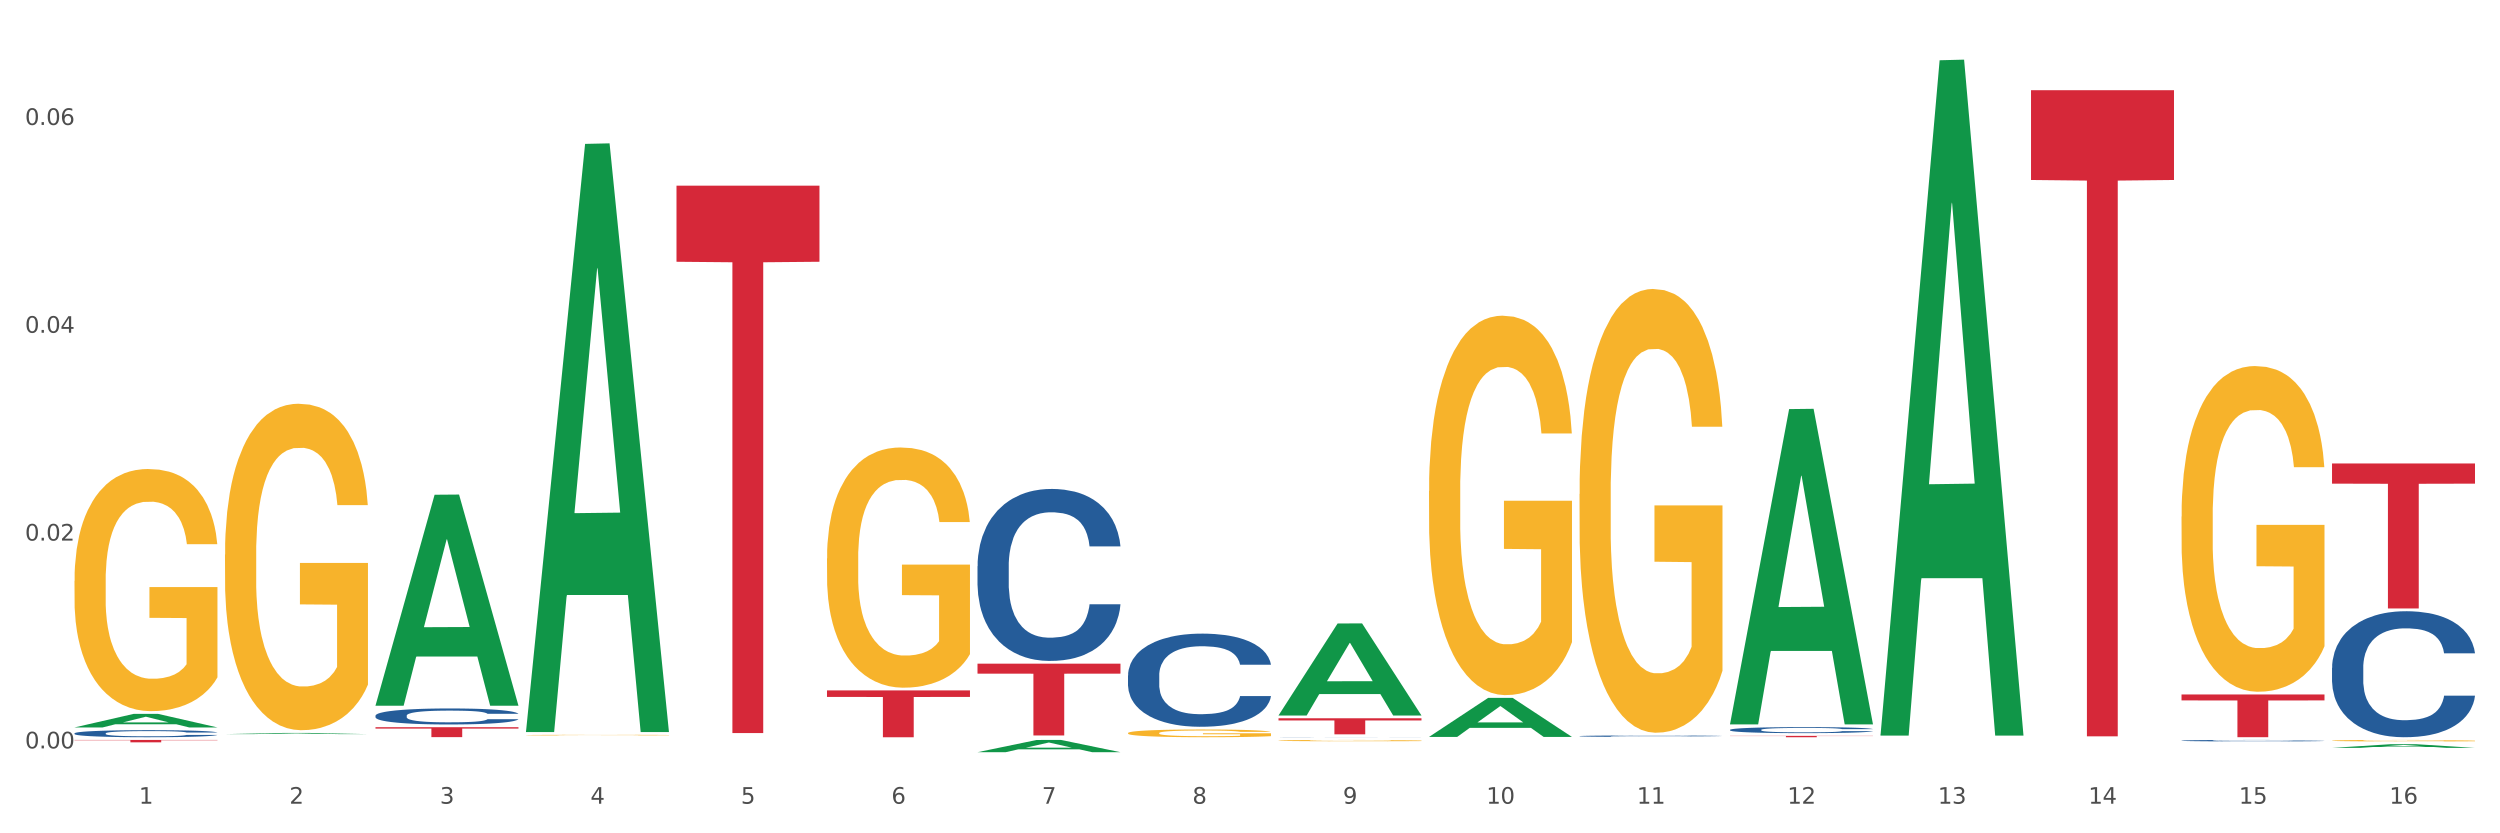
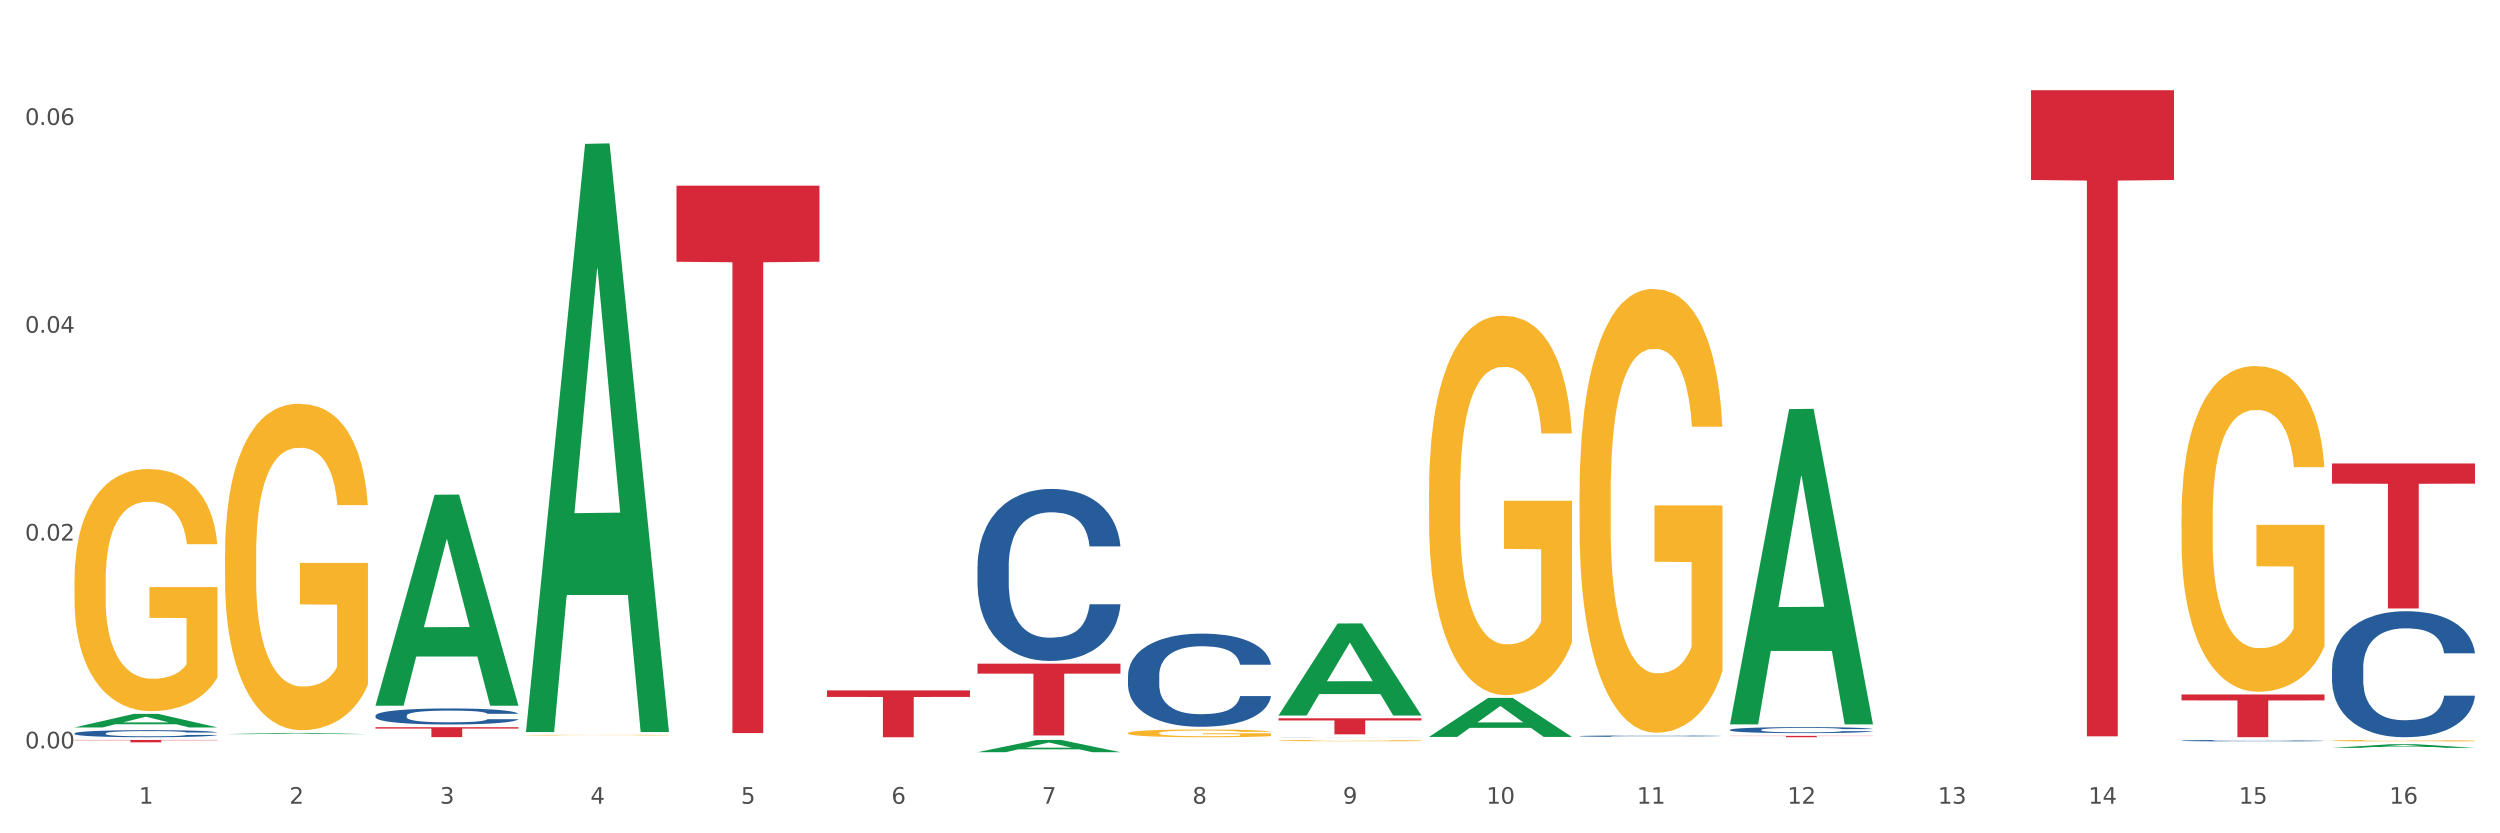
<svg xmlns="http://www.w3.org/2000/svg" xmlns:xlink="http://www.w3.org/1999/xlink" width="1080pt" height="360pt" viewBox="0 0 1080 360" version="1.1">
  <rect x="0" y="0" width="1080" height="360" fill="#333333" stroke="none" />
  <defs>
    <style type="text/css">*{stroke-linejoin: round; stroke-linecap: butt}</style>
  </defs>
  <g id="figure_1">
    <g id="patch_1">
      <path d="M 0 360  L 1080 360  L 1080 0  L 0 0  z " style="fill: #ffffff; stroke: #ffffff; stroke-linejoin: miter" />
    </g>
    <g id="axes_1">
      <g id="matplotlib.axis_1">
        <g id="xtick_1">
          <g id="text_1">
            <g style="fill: #4d4d4d" transform="translate(60.004 347.204) scale(0.096 -0.096)">
              <defs>
                <path id="DejaVuSans-31" d="M 794 531  L 1825 531  L 1825 4091  L 703 3866  L 703 4441  L 1819 4666  L 2450 4666  L 2450 531  L 3481 531  L 3481 0  L 794 0  L 794 531  z " transform="scale(0.016)" />
              </defs>
              <use xlink:href="#DejaVuSans-31" />
            </g>
          </g>
        </g>
        <g id="xtick_2">
          <g id="text_2">
            <g style="fill: #4d4d4d" transform="translate(125.021 347.204) scale(0.096 -0.096)">
              <defs>
                <path id="DejaVuSans-32" d="M 1228 531  L 3431 531  L 3431 0  L 469 0  L 469 531  Q 828 903 1448 1529  Q 2069 2156 2228 2338  Q 2531 2678 2651 2914  Q 2772 3150 2772 3378  Q 2772 3750 2511 3984  Q 2250 4219 1831 4219  Q 1534 4219 1204 4116  Q 875 4013 500 3803  L 500 4441  Q 881 4594 1212 4672  Q 1544 4750 1819 4750  Q 2544 4750 2975 4387  Q 3406 4025 3406 3419  Q 3406 3131 3298 2873  Q 3191 2616 2906 2266  Q 2828 2175 2409 1742  Q 1991 1309 1228 531  z " transform="scale(0.016)" />
              </defs>
              <use xlink:href="#DejaVuSans-32" />
            </g>
          </g>
        </g>
        <g id="xtick_3">
          <g id="text_3">
            <g style="fill: #4d4d4d" transform="translate(190.039 347.204) scale(0.096 -0.096)">
              <defs>
                <path id="DejaVuSans-33" d="M 2597 2516  Q 3050 2419 3304 2112  Q 3559 1806 3559 1356  Q 3559 666 3084 287  Q 2609 -91 1734 -91  Q 1441 -91 1130 -33  Q 819 25 488 141  L 488 750  Q 750 597 1062 519  Q 1375 441 1716 441  Q 2309 441 2620 675  Q 2931 909 2931 1356  Q 2931 1769 2642 2001  Q 2353 2234 1838 2234  L 1294 2234  L 1294 2753  L 1863 2753  Q 2328 2753 2575 2939  Q 2822 3125 2822 3475  Q 2822 3834 2567 4026  Q 2313 4219 1838 4219  Q 1578 4219 1281 4162  Q 984 4106 628 3988  L 628 4550  Q 988 4650 1302 4700  Q 1616 4750 1894 4750  Q 2613 4750 3031 4423  Q 3450 4097 3450 3541  Q 3450 3153 3228 2886  Q 3006 2619 2597 2516  z " transform="scale(0.016)" />
              </defs>
              <use xlink:href="#DejaVuSans-33" />
            </g>
          </g>
        </g>
        <g id="xtick_4">
          <g id="text_4">
            <g style="fill: #4d4d4d" transform="translate(255.056 347.204) scale(0.096 -0.096)">
              <defs>
                <path id="DejaVuSans-34" d="M 2419 4116  L 825 1625  L 2419 1625  L 2419 4116  z M 2253 4666  L 3047 4666  L 3047 1625  L 3713 1625  L 3713 1100  L 3047 1100  L 3047 0  L 2419 0  L 2419 1100  L 313 1100  L 313 1709  L 2253 4666  z " transform="scale(0.016)" />
              </defs>
              <use xlink:href="#DejaVuSans-34" />
            </g>
          </g>
        </g>
        <g id="xtick_5">
          <g id="text_5">
            <g style="fill: #4d4d4d" transform="translate(320.073 347.204) scale(0.096 -0.096)">
              <defs>
                <path id="DejaVuSans-35" d="M 691 4666  L 3169 4666  L 3169 4134  L 1269 4134  L 1269 2991  Q 1406 3038 1543 3061  Q 1681 3084 1819 3084  Q 2600 3084 3056 2656  Q 3513 2228 3513 1497  Q 3513 744 3044 326  Q 2575 -91 1722 -91  Q 1428 -91 1123 -41  Q 819 9 494 109  L 494 744  Q 775 591 1075 516  Q 1375 441 1709 441  Q 2250 441 2565 725  Q 2881 1009 2881 1497  Q 2881 1984 2565 2268  Q 2250 2553 1709 2553  Q 1456 2553 1204 2497  Q 953 2441 691 2322  L 691 4666  z " transform="scale(0.016)" />
              </defs>
              <use xlink:href="#DejaVuSans-35" />
            </g>
          </g>
        </g>
        <g id="xtick_6">
          <g id="text_6">
            <g style="fill: #4d4d4d" transform="translate(385.09 347.204) scale(0.096 -0.096)">
              <defs>
                <path id="DejaVuSans-36" d="M 2113 2584  Q 1688 2584 1439 2293  Q 1191 2003 1191 1497  Q 1191 994 1439 701  Q 1688 409 2113 409  Q 2538 409 2786 701  Q 3034 994 3034 1497  Q 3034 2003 2786 2293  Q 2538 2584 2113 2584  z M 3366 4563  L 3366 3988  Q 3128 4100 2886 4159  Q 2644 4219 2406 4219  Q 1781 4219 1451 3797  Q 1122 3375 1075 2522  Q 1259 2794 1537 2939  Q 1816 3084 2150 3084  Q 2853 3084 3261 2657  Q 3669 2231 3669 1497  Q 3669 778 3244 343  Q 2819 -91 2113 -91  Q 1303 -91 875 529  Q 447 1150 447 2328  Q 447 3434 972 4092  Q 1497 4750 2381 4750  Q 2619 4750 2861 4703  Q 3103 4656 3366 4563  z " transform="scale(0.016)" />
              </defs>
              <use xlink:href="#DejaVuSans-36" />
            </g>
          </g>
        </g>
        <g id="xtick_7">
          <g id="text_7">
            <g style="fill: #4d4d4d" transform="translate(450.108 347.204) scale(0.096 -0.096)">
              <defs>
                <path id="DejaVuSans-37" d="M 525 4666  L 3525 4666  L 3525 4397  L 1831 0  L 1172 0  L 2766 4134  L 525 4134  L 525 4666  z " transform="scale(0.016)" />
              </defs>
              <use xlink:href="#DejaVuSans-37" />
            </g>
          </g>
        </g>
        <g id="xtick_8">
          <g id="text_8">
            <g style="fill: #4d4d4d" transform="translate(515.125 347.204) scale(0.096 -0.096)">
              <defs>
                <path id="DejaVuSans-38" d="M 2034 2216  Q 1584 2216 1326 1975  Q 1069 1734 1069 1313  Q 1069 891 1326 650  Q 1584 409 2034 409  Q 2484 409 2743 651  Q 3003 894 3003 1313  Q 3003 1734 2745 1975  Q 2488 2216 2034 2216  z M 1403 2484  Q 997 2584 770 2862  Q 544 3141 544 3541  Q 544 4100 942 4425  Q 1341 4750 2034 4750  Q 2731 4750 3128 4425  Q 3525 4100 3525 3541  Q 3525 3141 3298 2862  Q 3072 2584 2669 2484  Q 3125 2378 3379 2068  Q 3634 1759 3634 1313  Q 3634 634 3220 271  Q 2806 -91 2034 -91  Q 1263 -91 848 271  Q 434 634 434 1313  Q 434 1759 690 2068  Q 947 2378 1403 2484  z M 1172 3481  Q 1172 3119 1398 2916  Q 1625 2713 2034 2713  Q 2441 2713 2670 2916  Q 2900 3119 2900 3481  Q 2900 3844 2670 4047  Q 2441 4250 2034 4250  Q 1625 4250 1398 4047  Q 1172 3844 1172 3481  z " transform="scale(0.016)" />
              </defs>
              <use xlink:href="#DejaVuSans-38" />
            </g>
          </g>
        </g>
        <g id="xtick_9">
          <g id="text_9">
            <g style="fill: #4d4d4d" transform="translate(580.142 347.204) scale(0.096 -0.096)">
              <defs>
                <path id="DejaVuSans-39" d="M 703 97  L 703 672  Q 941 559 1184 500  Q 1428 441 1663 441  Q 2288 441 2617 861  Q 2947 1281 2994 2138  Q 2813 1869 2534 1725  Q 2256 1581 1919 1581  Q 1219 1581 811 2004  Q 403 2428 403 3163  Q 403 3881 828 4315  Q 1253 4750 1959 4750  Q 2769 4750 3195 4129  Q 3622 3509 3622 2328  Q 3622 1225 3098 567  Q 2575 -91 1691 -91  Q 1453 -91 1209 -44  Q 966 3 703 97  z M 1959 2075  Q 2384 2075 2632 2365  Q 2881 2656 2881 3163  Q 2881 3666 2632 3958  Q 2384 4250 1959 4250  Q 1534 4250 1286 3958  Q 1038 3666 1038 3163  Q 1038 2656 1286 2365  Q 1534 2075 1959 2075  z " transform="scale(0.016)" />
              </defs>
              <use xlink:href="#DejaVuSans-39" />
            </g>
          </g>
        </g>
        <g id="xtick_10">
          <g id="text_10">
            <g style="fill: #4d4d4d" transform="translate(642.105 347.204) scale(0.096 -0.096)">
              <defs>
                <path id="DejaVuSans-30" d="M 2034 4250  Q 1547 4250 1301 3770  Q 1056 3291 1056 2328  Q 1056 1369 1301 889  Q 1547 409 2034 409  Q 2525 409 2770 889  Q 3016 1369 3016 2328  Q 3016 3291 2770 3770  Q 2525 4250 2034 4250  z M 2034 4750  Q 2819 4750 3233 4129  Q 3647 3509 3647 2328  Q 3647 1150 3233 529  Q 2819 -91 2034 -91  Q 1250 -91 836 529  Q 422 1150 422 2328  Q 422 3509 836 4129  Q 1250 4750 2034 4750  z " transform="scale(0.016)" />
              </defs>
              <use xlink:href="#DejaVuSans-31" />
              <use xlink:href="#DejaVuSans-30" transform="translate(63.623 0)" />
            </g>
          </g>
        </g>
        <g id="xtick_11">
          <g id="text_11">
            <g style="fill: #4d4d4d" transform="translate(707.123 347.204) scale(0.096 -0.096)">
              <use xlink:href="#DejaVuSans-31" />
              <use xlink:href="#DejaVuSans-31" transform="translate(63.623 0)" />
            </g>
          </g>
        </g>
        <g id="xtick_12">
          <g id="text_12">
            <g style="fill: #4d4d4d" transform="translate(772.14 347.204) scale(0.096 -0.096)">
              <use xlink:href="#DejaVuSans-31" />
              <use xlink:href="#DejaVuSans-32" transform="translate(63.623 0)" />
            </g>
          </g>
        </g>
        <g id="xtick_13">
          <g id="text_13">
            <g style="fill: #4d4d4d" transform="translate(837.157 347.204) scale(0.096 -0.096)">
              <use xlink:href="#DejaVuSans-31" />
              <use xlink:href="#DejaVuSans-33" transform="translate(63.623 0)" />
            </g>
          </g>
        </g>
        <g id="xtick_14">
          <g id="text_14">
            <g style="fill: #4d4d4d" transform="translate(902.174 347.204) scale(0.096 -0.096)">
              <use xlink:href="#DejaVuSans-31" />
              <use xlink:href="#DejaVuSans-34" transform="translate(63.623 0)" />
            </g>
          </g>
        </g>
        <g id="xtick_15">
          <g id="text_15">
            <g style="fill: #4d4d4d" transform="translate(967.192 347.204) scale(0.096 -0.096)">
              <use xlink:href="#DejaVuSans-31" />
              <use xlink:href="#DejaVuSans-35" transform="translate(63.623 0)" />
            </g>
          </g>
        </g>
        <g id="xtick_16">
          <g id="text_16">
            <g style="fill: #4d4d4d" transform="translate(1032.209 347.204) scale(0.096 -0.096)">
              <use xlink:href="#DejaVuSans-31" />
              <use xlink:href="#DejaVuSans-36" transform="translate(63.623 0)" />
            </g>
          </g>
        </g>
        <g id="xtick_17" />
        <g id="xtick_18" />
        <g id="xtick_19" />
        <g id="xtick_20" />
        <g id="xtick_21" />
        <g id="xtick_22" />
        <g id="xtick_23" />
        <g id="xtick_24" />
        <g id="xtick_25" />
        <g id="xtick_26" />
        <g id="xtick_27" />
        <g id="xtick_28" />
        <g id="xtick_29" />
        <g id="xtick_30" />
        <g id="xtick_31" />
      </g>
      <g id="matplotlib.axis_2">
        <g id="ytick_1">
          <g id="text_17">
            <g style="fill: #4d4d4d" transform="translate(10.8 323.31) scale(0.096 -0.096)">
              <defs>
                <path id="DejaVuSans-2e" d="M 684 794  L 1344 794  L 1344 0  L 684 0  L 684 794  z " transform="scale(0.016)" />
              </defs>
              <use xlink:href="#DejaVuSans-30" />
              <use xlink:href="#DejaVuSans-2e" transform="translate(63.623 0)" />
              <use xlink:href="#DejaVuSans-30" transform="translate(95.41 0)" />
              <use xlink:href="#DejaVuSans-30" transform="translate(159.033 0)" />
            </g>
          </g>
        </g>
        <g id="ytick_2">
          <g id="text_18">
            <g style="fill: #4d4d4d" transform="translate(10.8 233.53) scale(0.096 -0.096)">
              <use xlink:href="#DejaVuSans-30" />
              <use xlink:href="#DejaVuSans-2e" transform="translate(63.623 0)" />
              <use xlink:href="#DejaVuSans-30" transform="translate(95.41 0)" />
              <use xlink:href="#DejaVuSans-32" transform="translate(159.033 0)" />
            </g>
          </g>
        </g>
        <g id="ytick_3">
          <g id="text_19">
            <g style="fill: #4d4d4d" transform="translate(10.8 143.751) scale(0.096 -0.096)">
              <use xlink:href="#DejaVuSans-30" />
              <use xlink:href="#DejaVuSans-2e" transform="translate(63.623 0)" />
              <use xlink:href="#DejaVuSans-30" transform="translate(95.41 0)" />
              <use xlink:href="#DejaVuSans-34" transform="translate(159.033 0)" />
            </g>
          </g>
        </g>
        <g id="ytick_4">
          <g id="text_20">
            <g style="fill: #4d4d4d" transform="translate(10.8 53.971) scale(0.096 -0.096)">
              <use xlink:href="#DejaVuSans-30" />
              <use xlink:href="#DejaVuSans-2e" transform="translate(63.623 0)" />
              <use xlink:href="#DejaVuSans-30" transform="translate(95.41 0)" />
              <use xlink:href="#DejaVuSans-36" transform="translate(159.033 0)" />
            </g>
          </g>
        </g>
        <g id="ytick_5" />
        <g id="ytick_6" />
        <g id="ytick_7" />
      </g>
      <g id="PolyCollection_1">
        <path d="M 32.175 314.242  L 32.239 314.237  L 57.709 308.403  L 68.28 308.397  L 93.941 314.253  L 81.715 314.253  L 76.176 312.889  L 49.877 312.889  L 49.686 312.911  L 44.337 314.253  L 32.175 314.253  L 32.175 314.242  L 53.188 312.076  L 72.864 312.07  L 63.122 309.646  L 62.995 309.635  L 62.867 309.651  L 53.125 312.07  L 53.188 312.076  L 32.175 314.242  z " clip-path="url(#pe729baab7a)" style="fill: #109648" />
        <path d="M 877.399 38.962  L 939.166 38.962  L 939.166 77.751  L 914.869 78.013  L 914.869 318.082  L 901.549 318.082  L 901.549 78.013  L 877.399 77.751  L 877.399 39.224  L 877.399 38.962  z " clip-path="url(#pe729baab7a)" style="fill: #d62839" />
        <path d="M 747.365 317.893  L 809.131 317.893  L 809.131 317.975  L 784.834 317.976  L 784.834 318.487  L 771.515 318.487  L 771.515 317.976  L 747.365 317.975  L 747.365 317.893  L 747.365 317.893  z " clip-path="url(#pe729baab7a)" style="fill: #d62839" />
        <path d="M 552.313 310.28  L 614.079 310.28  L 614.079 311.246  L 589.783 311.252  L 589.783 317.227  L 576.463 317.227  L 576.463 311.252  L 552.313 311.246  L 552.313 310.287  L 552.313 310.28  z " clip-path="url(#pe729baab7a)" style="fill: #d62839" />
        <path d="M 422.278 286.701  L 484.045 286.701  L 484.045 291.01  L 459.748 291.04  L 459.748 317.709  L 446.429 317.709  L 446.429 291.04  L 422.278 291.01  L 422.278 286.73  L 422.278 286.701  z " clip-path="url(#pe729baab7a)" style="fill: #d62839" />
        <path d="M 32.175 250.951  L 32.248 250.855  L 32.248 247.416  L 32.394 244.454  L 33.123 237.289  L 34.217 231.366  L 35.019 228.213  L 35.821 225.633  L 36.769 223.054  L 37.936 220.379  L 40.051 216.462  L 41.363 214.455  L 42.968 212.354  L 45.885 209.296  L 47.999 207.577  L 50.187 206.144  L 53.76 204.424  L 56.094 203.66  L 58.573 203.087  L 61.563 202.704  L 63.824 202.609  L 68.783 202.896  L 73.012 203.755  L 75.054 204.424  L 77.679 205.571  L 79.065 206.335  L 81.326 207.863  L 83.659 209.87  L 85.263 211.589  L 87.67 214.838  L 89.493 218.086  L 91.17 222.098  L 92.045 224.869  L 92.702 227.448  L 93.285 230.41  L 93.868 235.091  L 80.742 235.091  L 80.232 231.748  L 79.43 228.595  L 78.263 225.538  L 77.242 223.627  L 75.492 221.239  L 73.887 219.71  L 72.21 218.564  L 70.168 217.608  L 68.564 217.131  L 66.303 216.748  L 61.855 216.844  L 58.865 217.608  L 56.823 218.564  L 55.511 219.423  L 54.344 220.379  L 53.031 221.716  L 51.5 223.723  L 50.406 225.538  L 49.312 227.831  L 48.437 230.124  L 47.635 232.799  L 46.979 235.665  L 46.468 238.626  L 46.031 242.257  L 45.666 248.276  L 45.666 261.364  L 45.812 264.326  L 46.176 268.243  L 46.614 271.204  L 47.343 274.739  L 47.999 277.128  L 49.239 280.567  L 50.625 283.433  L 51.719 285.248  L 52.812 286.777  L 54.708 288.879  L 56.823 290.598  L 58.646 291.649  L 61.126 292.605  L 62.803 292.987  L 64.261 293.178  L 67.835 293.178  L 70.387 292.891  L 73.231 292.223  L 75.419 291.363  L 77.242 290.312  L 79.284 288.592  L 80.596 286.968  L 80.596 267.001  L 64.553 266.905  L 64.553 253.626  L 93.941 253.626  L 93.941 292.605  L 92.702 294.611  L 91.316 296.426  L 89.858 298.05  L 87.67 300.057  L 85.045 301.967  L 82.711 303.305  L 80.232 304.451  L 77.315 305.502  L 73.523 306.458  L 71.189 306.84  L 68.272 307.126  L 64.845 307.222  L 61.855 307.031  L 58.938 306.553  L 55.875 305.693  L 52.885 304.451  L 50.625 303.209  L 48.364 301.681  L 45.958 299.674  L 44.062 297.764  L 42.603 296.044  L 40.999 293.847  L 39.249 290.981  L 37.936 288.401  L 36.769 285.726  L 35.529 282.287  L 34.654 279.325  L 33.779 275.599  L 33.269 272.829  L 32.685 268.529  L 32.248 262.511  L 32.175 250.951  z " clip-path="url(#pe729baab7a)" style="fill: #f7b32b" />
        <path d="M 292.244 80.222  L 354.01 80.222  L 354.01 113.08  L 329.714 113.302  L 329.714 316.671  L 316.394 316.671  L 316.394 113.302  L 292.244 113.08  L 292.244 80.444  L 292.244 80.222  z " clip-path="url(#pe729baab7a)" style="fill: #d62839" />
        <path d="M 162.209 314.15  L 223.976 314.15  L 223.976 314.745  L 199.679 314.749  L 199.679 318.434  L 186.36 318.434  L 186.36 314.749  L 162.209 314.745  L 162.209 314.154  L 162.209 314.15  z " clip-path="url(#pe729baab7a)" style="fill: #d62839" />
        <path d="M 32.175 319.662  L 93.941 319.662  L 93.941 319.806  L 69.645 319.807  L 69.645 320.696  L 56.325 320.696  L 56.325 319.807  L 32.175 319.806  L 32.175 319.663  L 32.175 319.662  z " clip-path="url(#pe729baab7a)" style="fill: #d62839" />
        <path d="M 32.175 316.803  L 32.248 316.8  L 32.248 316.722  L 32.467 316.616  L 33.27 316.42  L 34.292 316.272  L 36.045 316.099  L 36.994 316.026  L 38.235 315.945  L 40.79 315.814  L 43.711 315.702  L 45.755 315.641  L 47.288 315.602  L 50.72 315.532  L 52.691 315.501  L 54.735 315.476  L 56.487 315.459  L 59.408 315.44  L 61.744 315.431  L 64.445 315.429  L 66.709 315.431  L 69.702 315.443  L 74.083 315.476  L 75.762 315.496  L 78.025 315.529  L 80.362 315.574  L 82.26 315.619  L 84.45 315.683  L 86.713 315.767  L 88.904 315.873  L 90.437 315.97  L 91.678 316.074  L 92.773 316.199  L 93.576 316.336  L 93.941 316.451  L 80.581 316.451  L 80.216 316.348  L 79.485 316.236  L 78.755 316.16  L 77.952 316.099  L 76.711 316.029  L 75.616 315.984  L 73.791 315.931  L 72.111 315.898  L 70.724 315.878  L 69.045 315.862  L 65.468 315.845  L 62.912 315.845  L 61.306 315.85  L 59.335 315.864  L 57.655 315.884  L 55.684 315.917  L 54.151 315.954  L 52.618 316.001  L 51.742 316.035  L 50.427 316.096  L 49.551 316.146  L 48.383 316.233  L 47.726 316.294  L 46.558 316.454  L 46.047 316.571  L 45.828 316.652  L 45.682 316.741  L 45.682 317.177  L 46.12 317.372  L 46.485 317.456  L 47.069 317.551  L 48.164 317.674  L 49.77 317.794  L 51.45 317.881  L 52.837 317.934  L 54.151 317.973  L 55.465 318.004  L 57.071 318.032  L 58.386 318.048  L 60.357 318.065  L 62.693 318.073  L 64.518 318.073  L 68.242 318.06  L 69.921 318.046  L 71.527 318.026  L 73.28 317.995  L 74.667 317.962  L 75.47 317.937  L 76.784 317.884  L 77.806 317.828  L 78.682 317.763  L 79.266 317.708  L 79.923 317.624  L 80.435 317.529  L 80.581 317.479  L 93.941 317.479  L 93.649 317.579  L 93.138 317.677  L 92.116 317.808  L 91.313 317.884  L 90.072 317.976  L 88.758 318.054  L 86.932 318.141  L 85.253 318.205  L 83.501 318.261  L 81.603 318.311  L 78.171 318.381  L 76.93 318.4  L 74.302 318.434  L 72.257 318.453  L 69.264 318.473  L 66.198 318.484  L 62.985 318.487  L 60.138 318.481  L 56.998 318.464  L 55.027 318.448  L 52.837 318.423  L 50.281 318.383  L 47.872 318.336  L 45.609 318.28  L 43.492 318.216  L 41.52 318.143  L 38.965 318.023  L 37.067 317.906  L 35.679 317.797  L 34.73 317.705  L 33.781 317.588  L 33.27 317.507  L 32.467 317.311  L 32.175 317.13  L 32.175 316.803  z " clip-path="url(#pe729baab7a)" style="fill: #255c99" />
        <path d="M 162.209 309.161  L 162.282 309.155  L 162.282 308.978  L 162.502 308.737  L 163.305 308.294  L 164.327 307.959  L 166.079 307.567  L 167.028 307.403  L 168.269 307.219  L 170.825 306.922  L 173.745 306.669  L 175.789 306.53  L 177.323 306.441  L 180.754 306.283  L 182.725 306.214  L 184.77 306.157  L 186.522 306.119  L 189.442 306.075  L 191.778 306.056  L 194.48 306.049  L 196.743 306.056  L 199.737 306.081  L 204.117 306.157  L 205.796 306.201  L 208.06 306.277  L 210.396 306.378  L 212.294 306.479  L 214.485 306.625  L 216.748 306.815  L 218.938 307.055  L 220.471 307.276  L 221.713 307.51  L 222.808 307.795  L 223.611 308.105  L 223.976 308.364  L 210.615 308.364  L 210.25 308.13  L 209.52 307.877  L 208.79 307.706  L 207.987 307.567  L 206.746 307.409  L 205.65 307.308  L 203.825 307.188  L 202.146 307.112  L 200.759 307.068  L 199.079 307.03  L 195.502 306.992  L 192.947 306.992  L 191.34 307.004  L 189.369 307.036  L 187.69 307.08  L 185.719 307.156  L 184.185 307.238  L 182.652 307.346  L 181.776 307.422  L 180.462 307.561  L 179.586 307.675  L 178.418 307.871  L 177.761 308.01  L 176.592 308.37  L 176.081 308.636  L 175.862 308.819  L 175.716 309.022  L 175.716 310.008  L 176.154 310.451  L 176.519 310.641  L 177.104 310.856  L 178.199 311.134  L 179.805 311.406  L 181.484 311.602  L 182.871 311.722  L 184.185 311.811  L 185.5 311.88  L 187.106 311.944  L 188.42 311.982  L 190.391 312.02  L 192.728 312.038  L 194.553 312.038  L 198.276 312.007  L 199.956 311.975  L 201.562 311.931  L 203.314 311.861  L 204.701 311.786  L 205.504 311.729  L 206.819 311.608  L 207.841 311.482  L 208.717 311.336  L 209.301 311.21  L 209.958 311.02  L 210.469 310.805  L 210.615 310.691  L 223.976 310.691  L 223.684 310.919  L 223.173 311.14  L 222.151 311.438  L 221.348 311.608  L 220.106 311.817  L 218.792 311.994  L 216.967 312.19  L 215.288 312.336  L 213.535 312.462  L 211.637 312.576  L 208.206 312.734  L 206.965 312.778  L 204.336 312.854  L 202.292 312.899  L 199.299 312.943  L 196.232 312.968  L 193.02 312.974  L 190.172 312.962  L 187.033 312.924  L 185.062 312.886  L 182.871 312.829  L 180.316 312.74  L 177.907 312.633  L 175.643 312.506  L 173.526 312.361  L 171.555 312.197  L 168.999 311.925  L 167.101 311.659  L 165.714 311.412  L 164.765 311.204  L 163.816 310.938  L 163.305 310.755  L 162.502 310.312  L 162.209 309.901  L 162.209 309.161  z " clip-path="url(#pe729baab7a)" style="fill: #255c99" />
        <path d="M 422.278 244.607  L 422.351 244.539  L 422.351 242.639  L 422.57 240.061  L 423.374 235.311  L 424.396 231.714  L 426.148 227.507  L 427.097 225.743  L 428.338 223.775  L 430.894 220.586  L 433.814 217.871  L 435.858 216.378  L 437.391 215.428  L 440.823 213.732  L 442.794 212.985  L 444.839 212.375  L 446.591 211.968  L 449.511 211.493  L 451.847 211.289  L 454.549 211.221  L 456.812 211.289  L 459.806 211.56  L 464.186 212.375  L 465.865 212.85  L 468.129 213.664  L 470.465 214.75  L 472.363 215.835  L 474.554 217.396  L 476.817 219.432  L 479.007 222.011  L 480.54 224.386  L 481.782 226.896  L 482.877 229.95  L 483.68 233.275  L 484.045 236.057  L 470.684 236.057  L 470.319 233.546  L 469.589 230.832  L 468.859 229  L 468.056 227.507  L 466.814 225.811  L 465.719 224.725  L 463.894 223.436  L 462.215 222.621  L 460.828 222.146  L 459.148 221.739  L 455.571 221.332  L 453.016 221.332  L 451.409 221.468  L 449.438 221.807  L 447.759 222.282  L 445.788 223.096  L 444.254 223.978  L 442.721 225.132  L 441.845 225.946  L 440.531 227.439  L 439.655 228.661  L 438.487 230.764  L 437.83 232.257  L 436.661 236.125  L 436.15 238.975  L 435.931 240.943  L 435.785 243.114  L 435.785 253.7  L 436.223 258.45  L 436.588 260.486  L 437.172 262.793  L 438.268 265.779  L 439.874 268.697  L 441.553 270.801  L 442.94 272.09  L 444.254 273.04  L 445.569 273.786  L 447.175 274.465  L 448.489 274.872  L 450.46 275.279  L 452.797 275.483  L 454.622 275.483  L 458.345 275.143  L 460.025 274.804  L 461.631 274.329  L 463.383 273.583  L 464.77 272.768  L 465.573 272.158  L 466.887 270.868  L 467.91 269.511  L 468.786 267.951  L 469.37 266.593  L 470.027 264.558  L 470.538 262.25  L 470.684 261.029  L 484.045 261.029  L 483.753 263.472  L 483.242 265.847  L 482.22 269.036  L 481.416 270.868  L 480.175 273.108  L 478.861 275.008  L 477.036 277.111  L 475.357 278.672  L 473.604 280.029  L 471.706 281.251  L 468.275 282.947  L 467.034 283.422  L 464.405 284.236  L 462.361 284.711  L 459.367 285.186  L 456.301 285.458  L 453.089 285.526  L 450.241 285.39  L 447.102 284.983  L 445.131 284.576  L 442.94 283.965  L 440.385 283.015  L 437.976 281.861  L 435.712 280.504  L 433.595 278.944  L 431.624 277.179  L 429.068 274.261  L 427.17 271.411  L 425.783 268.765  L 424.834 266.525  L 423.885 263.675  L 423.374 261.708  L 422.57 256.957  L 422.278 252.547  L 422.278 244.607  z " clip-path="url(#pe729baab7a)" style="fill: #255c99" />
        <path d="M 487.296 291.804  L 487.369 291.767  L 487.369 290.738  L 487.588 289.342  L 488.391 286.769  L 489.413 284.821  L 491.165 282.543  L 492.114 281.587  L 493.356 280.521  L 495.911 278.794  L 498.831 277.324  L 500.876 276.515  L 502.409 276.001  L 505.84 275.082  L 507.811 274.678  L 509.856 274.347  L 511.608 274.126  L 514.528 273.869  L 516.865 273.759  L 519.566 273.722  L 521.829 273.759  L 524.823 273.906  L 529.203 274.347  L 530.883 274.604  L 533.146 275.045  L 535.482 275.633  L 537.38 276.221  L 539.571 277.066  L 541.834 278.169  L 544.024 279.566  L 545.558 280.852  L 546.799 282.212  L 547.894 283.866  L 548.697 285.666  L 549.062 287.173  L 535.701 287.173  L 535.336 285.813  L 534.606 284.343  L 533.876 283.351  L 533.073 282.543  L 531.832 281.624  L 530.737 281.036  L 528.911 280.337  L 527.232 279.896  L 525.845 279.639  L 524.166 279.419  L 520.588 279.198  L 518.033 279.198  L 516.427 279.272  L 514.455 279.455  L 512.776 279.713  L 510.805 280.154  L 509.272 280.631  L 507.738 281.256  L 506.862 281.697  L 505.548 282.506  L 504.672 283.167  L 503.504 284.307  L 502.847 285.115  L 501.679 287.21  L 501.168 288.754  L 500.949 289.819  L 500.803 290.996  L 500.803 296.729  L 501.241 299.302  L 501.606 300.404  L 502.19 301.654  L 503.285 303.271  L 504.891 304.851  L 506.57 305.99  L 507.957 306.689  L 509.272 307.203  L 510.586 307.608  L 512.192 307.975  L 513.506 308.196  L 515.478 308.416  L 517.814 308.526  L 519.639 308.526  L 523.363 308.343  L 525.042 308.159  L 526.648 307.902  L 528.4 307.497  L 529.787 307.056  L 530.591 306.725  L 531.905 306.027  L 532.927 305.292  L 533.803 304.447  L 534.387 303.712  L 535.044 302.609  L 535.555 301.36  L 535.701 300.698  L 549.062 300.698  L 548.77 302.021  L 548.259 303.308  L 547.237 305.035  L 546.434 306.027  L 545.193 307.24  L 543.878 308.269  L 542.053 309.408  L 540.374 310.254  L 538.622 310.989  L 536.723 311.65  L 533.292 312.569  L 532.051 312.826  L 529.422 313.267  L 527.378 313.525  L 524.385 313.782  L 521.318 313.929  L 518.106 313.966  L 515.258 313.892  L 512.119 313.672  L 510.148 313.451  L 507.957 313.12  L 505.402 312.606  L 502.993 311.981  L 500.73 311.246  L 498.612 310.401  L 496.641 309.445  L 494.086 307.865  L 492.187 306.321  L 490.8 304.888  L 489.851 303.675  L 488.902 302.131  L 488.391 301.066  L 487.588 298.493  L 487.296 296.104  L 487.296 291.804  z " clip-path="url(#pe729baab7a)" style="fill: #255c99" />
        <path d="M 942.416 300.017  L 1004.183 300.017  L 1004.183 302.582  L 979.886 302.599  L 979.886 318.478  L 966.567 318.478  L 966.567 302.599  L 942.416 302.582  L 942.416 300.034  L 942.416 300.017  z " clip-path="url(#pe729baab7a)" style="fill: #d62839" />
        <path d="M 552.313 318.44  L 552.386 318.44  L 552.386 318.438  L 552.605 318.435  L 553.408 318.43  L 554.43 318.426  L 556.182 318.421  L 557.132 318.419  L 558.373 318.417  L 560.928 318.413  L 563.848 318.41  L 565.893 318.408  L 567.426 318.407  L 570.857 318.405  L 572.829 318.404  L 574.873 318.404  L 576.625 318.403  L 579.546 318.403  L 581.882 318.402  L 584.583 318.402  L 586.847 318.402  L 589.84 318.403  L 594.221 318.404  L 595.9 318.404  L 598.163 318.405  L 600.499 318.406  L 602.398 318.408  L 604.588 318.409  L 606.851 318.412  L 609.042 318.415  L 610.575 318.417  L 611.816 318.42  L 612.911 318.424  L 613.714 318.427  L 614.079 318.431  L 600.718 318.431  L 600.353 318.428  L 599.623 318.425  L 598.893 318.423  L 598.09 318.421  L 596.849 318.419  L 595.754 318.418  L 593.929 318.416  L 592.249 318.415  L 590.862 318.415  L 589.183 318.414  L 585.605 318.414  L 583.05 318.414  L 581.444 318.414  L 579.473 318.414  L 577.793 318.415  L 575.822 318.416  L 574.289 318.417  L 572.756 318.418  L 571.88 318.419  L 570.565 318.421  L 569.689 318.422  L 568.521 318.425  L 567.864 318.426  L 566.696 318.431  L 566.185 318.434  L 565.966 318.436  L 565.82 318.439  L 565.82 318.451  L 566.258 318.456  L 566.623 318.458  L 567.207 318.461  L 568.302 318.464  L 569.908 318.468  L 571.588 318.47  L 572.975 318.472  L 574.289 318.473  L 575.603 318.473  L 577.209 318.474  L 578.523 318.475  L 580.495 318.475  L 582.831 318.475  L 584.656 318.475  L 588.38 318.475  L 590.059 318.475  L 591.665 318.474  L 593.418 318.473  L 594.805 318.472  L 595.608 318.472  L 596.922 318.47  L 597.944 318.469  L 598.82 318.467  L 599.404 318.465  L 600.061 318.463  L 600.572 318.46  L 600.718 318.459  L 614.079 318.459  L 613.787 318.462  L 613.276 318.464  L 612.254 318.468  L 611.451 318.47  L 610.21 318.473  L 608.896 318.475  L 607.07 318.477  L 605.391 318.479  L 603.639 318.481  L 601.741 318.482  L 598.309 318.484  L 597.068 318.484  L 594.44 318.485  L 592.395 318.486  L 589.402 318.486  L 586.336 318.487  L 583.123 318.487  L 580.276 318.487  L 577.136 318.486  L 575.165 318.486  L 572.975 318.485  L 570.419 318.484  L 568.01 318.483  L 565.747 318.481  L 563.629 318.479  L 561.658 318.477  L 559.103 318.474  L 557.205 318.471  L 555.817 318.468  L 554.868 318.465  L 553.919 318.462  L 553.408 318.46  L 552.605 318.454  L 552.313 318.449  L 552.313 318.44  z " clip-path="url(#pe729baab7a)" style="fill: #255c99" />
        <path d="M 747.365 315.282  L 747.438 315.28  L 747.438 315.213  L 747.657 315.123  L 748.46 314.957  L 749.482 314.83  L 751.234 314.683  L 752.183 314.621  L 753.424 314.552  L 755.98 314.44  L 758.9 314.345  L 760.944 314.293  L 762.478 314.259  L 765.909 314.2  L 767.88 314.174  L 769.925 314.152  L 771.677 314.138  L 774.597 314.121  L 776.934 314.114  L 779.635 314.112  L 781.898 314.114  L 784.892 314.124  L 789.272 314.152  L 790.952 314.169  L 793.215 314.198  L 795.551 314.236  L 797.449 314.274  L 799.64 314.328  L 801.903 314.4  L 804.093 314.49  L 805.627 314.573  L 806.868 314.662  L 807.963 314.769  L 808.766 314.885  L 809.131 314.983  L 795.77 314.983  L 795.405 314.895  L 794.675 314.8  L 793.945 314.735  L 793.142 314.683  L 791.901 314.623  L 790.806 314.585  L 788.98 314.54  L 787.301 314.512  L 785.914 314.495  L 784.235 314.481  L 780.657 314.466  L 778.102 314.466  L 776.496 314.471  L 774.524 314.483  L 772.845 314.5  L 770.874 314.528  L 769.341 314.559  L 767.807 314.6  L 766.931 314.628  L 765.617 314.681  L 764.741 314.723  L 763.573 314.797  L 762.916 314.849  L 761.748 314.985  L 761.237 315.085  L 761.018 315.154  L 760.871 315.23  L 760.871 315.601  L 761.31 315.768  L 761.675 315.839  L 762.259 315.92  L 763.354 316.025  L 764.96 316.127  L 766.639 316.201  L 768.026 316.246  L 769.341 316.279  L 770.655 316.305  L 772.261 316.329  L 773.575 316.344  L 775.546 316.358  L 777.883 316.365  L 779.708 316.365  L 783.432 316.353  L 785.111 316.341  L 786.717 316.324  L 788.469 316.298  L 789.856 316.27  L 790.66 316.248  L 791.974 316.203  L 792.996 316.156  L 793.872 316.101  L 794.456 316.053  L 795.113 315.982  L 795.624 315.901  L 795.77 315.858  L 809.131 315.858  L 808.839 315.944  L 808.328 316.027  L 807.306 316.139  L 806.503 316.203  L 805.262 316.282  L 803.947 316.348  L 802.122 316.422  L 800.443 316.477  L 798.691 316.524  L 796.792 316.567  L 793.361 316.627  L 792.12 316.643  L 789.491 316.672  L 787.447 316.688  L 784.454 316.705  L 781.387 316.715  L 778.175 316.717  L 775.327 316.712  L 772.188 316.698  L 770.217 316.684  L 768.026 316.662  L 765.471 316.629  L 763.062 316.589  L 760.798 316.541  L 758.681 316.486  L 756.71 316.424  L 754.155 316.322  L 752.256 316.222  L 750.869 316.129  L 749.92 316.051  L 748.971 315.951  L 748.46 315.882  L 747.657 315.715  L 747.365 315.561  L 747.365 315.282  z " clip-path="url(#pe729baab7a)" style="fill: #255c99" />
        <path d="M 942.416 319.947  L 942.489 319.947  L 942.489 319.93  L 942.708 319.908  L 943.512 319.868  L 944.534 319.837  L 946.286 319.801  L 947.235 319.786  L 948.476 319.769  L 951.032 319.742  L 953.952 319.719  L 955.996 319.706  L 957.529 319.698  L 960.961 319.684  L 962.932 319.677  L 964.976 319.672  L 966.729 319.669  L 969.649 319.665  L 971.985 319.663  L 974.687 319.662  L 976.95 319.663  L 979.943 319.665  L 984.324 319.672  L 986.003 319.676  L 988.267 319.683  L 990.603 319.693  L 992.501 319.702  L 994.691 319.715  L 996.955 319.732  L 999.145 319.754  L 1000.678 319.775  L 1001.919 319.796  L 1003.015 319.822  L 1003.818 319.85  L 1004.183 319.874  L 990.822 319.874  L 990.457 319.853  L 989.727 319.83  L 988.997 319.814  L 988.194 319.801  L 986.952 319.787  L 985.857 319.778  L 984.032 319.767  L 982.353 319.76  L 980.966 319.756  L 979.286 319.752  L 975.709 319.749  L 973.154 319.749  L 971.547 319.75  L 969.576 319.753  L 967.897 319.757  L 965.926 319.764  L 964.392 319.771  L 962.859 319.781  L 961.983 319.788  L 960.669 319.801  L 959.793 319.811  L 958.625 319.829  L 957.967 319.842  L 956.799 319.875  L 956.288 319.899  L 956.069 319.916  L 955.923 319.934  L 955.923 320.025  L 956.361 320.065  L 956.726 320.082  L 957.31 320.102  L 958.406 320.128  L 960.012 320.152  L 961.691 320.17  L 963.078 320.181  L 964.392 320.19  L 965.707 320.196  L 967.313 320.202  L 968.627 320.205  L 970.598 320.209  L 972.935 320.21  L 974.76 320.21  L 978.483 320.207  L 980.163 320.205  L 981.769 320.201  L 983.521 320.194  L 984.908 320.187  L 985.711 320.182  L 987.025 320.171  L 988.048 320.159  L 988.924 320.146  L 989.508 320.135  L 990.165 320.117  L 990.676 320.098  L 990.822 320.087  L 1004.183 320.087  L 1003.891 320.108  L 1003.38 320.128  L 1002.358 320.155  L 1001.554 320.171  L 1000.313 320.19  L 998.999 320.206  L 997.174 320.224  L 995.495 320.238  L 993.742 320.249  L 991.844 320.26  L 988.413 320.274  L 987.171 320.278  L 984.543 320.285  L 982.499 320.289  L 979.505 320.293  L 976.439 320.295  L 973.227 320.296  L 970.379 320.295  L 967.24 320.291  L 965.268 320.288  L 963.078 320.283  L 960.523 320.275  L 958.114 320.265  L 955.85 320.253  L 953.733 320.24  L 951.762 320.225  L 949.206 320.2  L 947.308 320.176  L 945.921 320.153  L 944.972 320.134  L 944.023 320.11  L 943.512 320.093  L 942.708 320.052  L 942.416 320.015  L 942.416 319.947  z " clip-path="url(#pe729baab7a)" style="fill: #255c99" />
        <path d="M 1007.434 288.507  L 1007.507 288.457  L 1007.507 287.065  L 1007.726 285.176  L 1008.529 281.695  L 1009.551 279.06  L 1011.303 275.978  L 1012.252 274.685  L 1013.493 273.243  L 1016.049 270.907  L 1018.969 268.918  L 1021.013 267.824  L 1022.547 267.128  L 1025.978 265.885  L 1027.949 265.338  L 1029.994 264.891  L 1031.746 264.592  L 1034.666 264.244  L 1037.003 264.095  L 1039.704 264.046  L 1041.967 264.095  L 1044.961 264.294  L 1049.341 264.891  L 1051.021 265.239  L 1053.284 265.835  L 1055.62 266.631  L 1057.518 267.426  L 1059.709 268.57  L 1061.972 270.061  L 1064.162 271.951  L 1065.696 273.691  L 1066.937 275.53  L 1068.032 277.768  L 1068.835 280.204  L 1069.2 282.242  L 1055.839 282.242  L 1055.474 280.403  L 1054.744 278.414  L 1054.014 277.072  L 1053.211 275.978  L 1051.97 274.735  L 1050.875 273.939  L 1049.049 272.995  L 1047.37 272.398  L 1045.983 272.05  L 1044.304 271.752  L 1040.726 271.454  L 1038.171 271.454  L 1036.565 271.553  L 1034.593 271.802  L 1032.914 272.15  L 1030.943 272.746  L 1029.41 273.393  L 1027.876 274.238  L 1027 274.834  L 1025.686 275.928  L 1024.81 276.823  L 1023.642 278.364  L 1022.985 279.458  L 1021.817 282.292  L 1021.306 284.38  L 1021.086 285.822  L 1020.94 287.413  L 1020.94 295.169  L 1021.379 298.649  L 1021.744 300.141  L 1022.328 301.831  L 1023.423 304.019  L 1025.029 306.157  L 1026.708 307.698  L 1028.095 308.643  L 1029.41 309.339  L 1030.724 309.886  L 1032.33 310.383  L 1033.644 310.681  L 1035.615 310.979  L 1037.952 311.129  L 1039.777 311.129  L 1043.501 310.88  L 1045.18 310.631  L 1046.786 310.283  L 1048.538 309.736  L 1049.925 309.14  L 1050.728 308.692  L 1052.043 307.748  L 1053.065 306.753  L 1053.941 305.61  L 1054.525 304.615  L 1055.182 303.124  L 1055.693 301.434  L 1055.839 300.539  L 1069.2 300.539  L 1068.908 302.328  L 1068.397 304.069  L 1067.375 306.405  L 1066.572 307.748  L 1065.33 309.388  L 1064.016 310.781  L 1062.191 312.322  L 1060.512 313.465  L 1058.76 314.46  L 1056.861 315.355  L 1053.43 316.598  L 1052.189 316.946  L 1049.56 317.542  L 1047.516 317.89  L 1044.523 318.238  L 1041.456 318.437  L 1038.244 318.487  L 1035.396 318.387  L 1032.257 318.089  L 1030.286 317.791  L 1028.095 317.343  L 1025.54 316.647  L 1023.131 315.802  L 1020.867 314.808  L 1018.75 313.664  L 1016.779 312.372  L 1014.224 310.234  L 1012.325 308.145  L 1010.938 306.206  L 1009.989 304.566  L 1009.04 302.478  L 1008.529 301.036  L 1007.726 297.556  L 1007.434 294.324  L 1007.434 288.507  z " clip-path="url(#pe729baab7a)" style="fill: #255c99" />
        <path d="M 1007.434 319.959  L 1007.507 319.959  L 1007.507 319.937  L 1007.652 319.919  L 1008.382 319.875  L 1009.475 319.839  L 1010.278 319.82  L 1011.08 319.804  L 1012.028 319.788  L 1013.195 319.772  L 1015.309 319.747  L 1016.622 319.735  L 1018.226 319.722  L 1021.143 319.703  L 1023.258 319.693  L 1025.446 319.684  L 1029.019 319.674  L 1031.353 319.669  L 1033.832 319.665  L 1036.822 319.663  L 1039.083 319.662  L 1044.041 319.664  L 1048.271 319.669  L 1050.313 319.674  L 1052.938 319.681  L 1054.324 319.685  L 1056.584 319.695  L 1058.918 319.707  L 1060.522 319.718  L 1062.929 319.738  L 1064.752 319.757  L 1066.429 319.782  L 1067.304 319.799  L 1067.96 319.815  L 1068.544 319.833  L 1069.127 319.862  L 1056.001 319.862  L 1055.49 319.841  L 1054.688 319.822  L 1053.521 319.803  L 1052.5 319.791  L 1050.75 319.777  L 1049.146 319.767  L 1047.469 319.76  L 1045.427 319.755  L 1043.823 319.752  L 1041.562 319.749  L 1037.114 319.75  L 1034.124 319.755  L 1032.082 319.76  L 1030.769 319.766  L 1029.602 319.772  L 1028.29 319.78  L 1026.758 319.792  L 1025.665 319.803  L 1024.571 319.817  L 1023.696 319.831  L 1022.893 319.848  L 1022.237 319.865  L 1021.727 319.884  L 1021.289 319.906  L 1020.925 319.943  L 1020.925 320.023  L 1021.07 320.041  L 1021.435 320.065  L 1021.873 320.084  L 1022.602 320.105  L 1023.258 320.12  L 1024.498 320.141  L 1025.883 320.159  L 1026.977 320.17  L 1028.071 320.179  L 1029.967 320.192  L 1032.082 320.203  L 1033.905 320.209  L 1036.384 320.215  L 1038.062 320.217  L 1039.52 320.218  L 1043.093 320.218  L 1045.646 320.217  L 1048.49 320.213  L 1050.677 320.207  L 1052.5 320.201  L 1054.542 320.19  L 1055.855 320.18  L 1055.855 320.058  L 1039.812 320.057  L 1039.812 319.976  L 1069.2 319.976  L 1069.2 320.215  L 1067.96 320.227  L 1066.575 320.238  L 1065.116 320.248  L 1062.929 320.261  L 1060.303 320.272  L 1057.97 320.281  L 1055.49 320.288  L 1052.573 320.294  L 1048.781 320.3  L 1046.448 320.302  L 1043.531 320.304  L 1040.103 320.305  L 1037.114 320.303  L 1034.197 320.3  L 1031.134 320.295  L 1028.144 320.288  L 1025.883 320.28  L 1023.623 320.271  L 1021.216 320.258  L 1019.32 320.247  L 1017.862 320.236  L 1016.257 320.222  L 1014.507 320.205  L 1013.195 320.189  L 1012.028 320.173  L 1010.788 320.152  L 1009.913 320.133  L 1009.038 320.11  L 1008.527 320.093  L 1007.944 320.067  L 1007.507 320.03  L 1007.434 319.959  z " clip-path="url(#pe729baab7a)" style="fill: #f7b32b" />
        <path d="M 942.416 223.15  L 942.489 223.021  L 942.489 218.395  L 942.635 214.411  L 943.364 204.773  L 944.458 196.806  L 945.26 192.565  L 946.063 189.095  L 947.011 185.626  L 948.177 182.027  L 950.292 176.759  L 951.605 174.06  L 953.209 171.233  L 956.126 167.121  L 958.241 164.807  L 960.429 162.88  L 964.002 160.567  L 966.335 159.539  L 968.815 158.768  L 971.805 158.253  L 974.065 158.125  L 979.024 158.51  L 983.254 159.667  L 985.296 160.567  L 987.921 162.109  L 989.306 163.137  L 991.567 165.193  L 993.901 167.892  L 995.505 170.205  L 997.911 174.574  L 999.734 178.943  L 1001.412 184.341  L 1002.287 188.067  L 1002.943 191.537  L 1003.526 195.521  L 1004.11 201.818  L 990.984 201.818  L 990.473 197.32  L 989.671 193.079  L 988.504 188.967  L 987.483 186.397  L 985.733 183.184  L 984.129 181.128  L 982.451 179.586  L 980.41 178.301  L 978.805 177.658  L 976.545 177.144  L 972.096 177.273  L 969.106 178.301  L 967.065 179.586  L 965.752 180.742  L 964.585 182.027  L 963.273 183.827  L 961.741 186.525  L 960.647 188.967  L 959.553 192.051  L 958.678 195.135  L 957.876 198.733  L 957.22 202.589  L 956.709 206.572  L 956.272 211.456  L 955.907 219.552  L 955.907 237.157  L 956.053 241.141  L 956.418 246.41  L 956.855 250.394  L 957.585 255.148  L 958.241 258.361  L 959.481 262.987  L 960.866 266.843  L 961.96 269.284  L 963.054 271.34  L 964.95 274.167  L 967.065 276.481  L 968.888 277.894  L 971.367 279.179  L 973.044 279.693  L 974.503 279.95  L 978.076 279.95  L 980.628 279.565  L 983.472 278.665  L 985.66 277.509  L 987.483 276.095  L 989.525 273.782  L 990.838 271.597  L 990.838 244.739  L 974.795 244.611  L 974.795 226.748  L 1004.183 226.748  L 1004.183 279.179  L 1002.943 281.878  L 1001.558 284.32  L 1000.099 286.504  L 997.911 289.203  L 995.286 291.773  L 992.953 293.572  L 990.473 295.114  L 987.556 296.528  L 983.764 297.813  L 981.431 298.327  L 978.514 298.712  L 975.086 298.841  L 972.096 298.584  L 969.179 297.941  L 966.117 296.785  L 963.127 295.114  L 960.866 293.444  L 958.605 291.388  L 956.199 288.689  L 954.303 286.119  L 952.844 283.806  L 951.24 280.85  L 949.49 276.995  L 948.177 273.525  L 947.011 269.927  L 945.771 265.3  L 944.896 261.317  L 944.021 256.305  L 943.51 252.578  L 942.927 246.795  L 942.489 238.699  L 942.416 223.15  z " clip-path="url(#pe729baab7a)" style="fill: #f7b32b" />
        <path d="M 682.347 213.42  L 682.42 213.245  L 682.42 206.942  L 682.566 201.514  L 683.295 188.382  L 684.389 177.527  L 685.191 171.749  L 685.994 167.022  L 686.942 162.294  L 688.108 157.392  L 690.223 150.213  L 691.536 146.537  L 693.14 142.685  L 696.057 137.082  L 698.172 133.93  L 700.36 131.304  L 703.933 128.152  L 706.266 126.752  L 708.746 125.701  L 711.736 125.001  L 713.996 124.826  L 718.955 125.351  L 723.185 126.927  L 725.227 128.152  L 727.852 130.254  L 729.237 131.654  L 731.498 134.456  L 733.832 138.132  L 735.436 141.284  L 737.842 147.237  L 739.665 153.19  L 741.343 160.544  L 742.218 165.621  L 742.874 170.349  L 743.457 175.776  L 744.041 184.355  L 730.915 184.355  L 730.404 178.227  L 729.602 172.45  L 728.435 166.847  L 727.414 163.345  L 725.664 158.968  L 724.06 156.166  L 722.383 154.065  L 720.341 152.315  L 718.736 151.439  L 716.476 150.739  L 712.027 150.914  L 709.037 152.315  L 706.996 154.065  L 705.683 155.641  L 704.516 157.392  L 703.204 159.843  L 701.672 163.52  L 700.578 166.847  L 699.484 171.049  L 698.609 175.251  L 697.807 180.153  L 697.151 185.406  L 696.64 190.834  L 696.203 197.487  L 695.838 208.518  L 695.838 232.504  L 695.984 237.932  L 696.349 245.111  L 696.786 250.538  L 697.516 257.017  L 698.172 261.394  L 699.412 267.697  L 700.797 272.95  L 701.891 276.276  L 702.985 279.078  L 704.881 282.93  L 706.996 286.081  L 708.819 288.007  L 711.298 289.758  L 712.975 290.458  L 714.434 290.809  L 718.007 290.809  L 720.559 290.283  L 723.403 289.058  L 725.591 287.482  L 727.414 285.556  L 729.456 282.404  L 730.769 279.428  L 730.769 242.835  L 714.726 242.66  L 714.726 218.322  L 744.114 218.322  L 744.114 289.758  L 742.874 293.435  L 741.489 296.762  L 740.03 299.738  L 737.842 303.415  L 735.217 306.917  L 732.884 309.368  L 730.404 311.469  L 727.487 313.395  L 723.695 315.146  L 721.362 315.846  L 718.445 316.371  L 715.017 316.546  L 712.027 316.196  L 709.11 315.321  L 706.048 313.745  L 703.058 311.469  L 700.797 309.193  L 698.536 306.391  L 696.13 302.714  L 694.234 299.213  L 692.776 296.061  L 691.171 292.034  L 689.421 286.782  L 688.108 282.054  L 686.942 277.152  L 685.702 270.849  L 684.827 265.421  L 683.952 258.592  L 683.441 253.515  L 682.858 245.636  L 682.42 234.606  L 682.347 213.42  z " clip-path="url(#pe729baab7a)" style="fill: #f7b32b" />
        <path d="M 617.33 212.12  L 617.403 211.97  L 617.403 206.581  L 617.549 201.94  L 618.278 190.712  L 619.372 181.43  L 620.174 176.49  L 620.976 172.447  L 621.924 168.405  L 623.091 164.214  L 625.206 158.076  L 626.519 154.932  L 628.123 151.638  L 631.04 146.847  L 633.155 144.153  L 635.342 141.907  L 638.916 139.212  L 641.249 138.015  L 643.729 137.116  L 646.718 136.518  L 648.979 136.368  L 653.938 136.817  L 658.167 138.164  L 660.209 139.212  L 662.835 141.009  L 664.22 142.207  L 666.481 144.602  L 668.814 147.746  L 670.419 150.44  L 672.825 155.531  L 674.648 160.621  L 676.325 166.908  L 677.201 171.25  L 677.857 175.292  L 678.44 179.933  L 679.024 187.269  L 665.897 187.269  L 665.387 182.029  L 664.585 177.088  L 663.418 172.298  L 662.397 169.304  L 660.647 165.561  L 659.043 163.166  L 657.365 161.369  L 655.323 159.872  L 653.719 159.124  L 651.458 158.525  L 647.01 158.674  L 644.02 159.872  L 641.978 161.369  L 640.666 162.716  L 639.499 164.214  L 638.186 166.309  L 636.655 169.453  L 635.561 172.298  L 634.467 175.891  L 633.592 179.484  L 632.79 183.676  L 632.134 188.167  L 631.623 192.808  L 631.186 198.497  L 630.821 207.928  L 630.821 228.438  L 630.967 233.079  L 631.332 239.217  L 631.769 243.858  L 632.498 249.397  L 633.155 253.14  L 634.394 258.529  L 635.78 263.021  L 636.874 265.865  L 637.968 268.26  L 639.864 271.554  L 641.978 274.249  L 643.801 275.895  L 646.281 277.393  L 647.958 277.991  L 649.417 278.291  L 652.99 278.291  L 655.542 277.842  L 658.386 276.794  L 660.574 275.446  L 662.397 273.8  L 664.439 271.105  L 665.752 268.56  L 665.752 237.271  L 649.708 237.121  L 649.708 216.312  L 679.097 216.312  L 679.097 277.393  L 677.857 280.536  L 676.471 283.381  L 675.013 285.926  L 672.825 289.07  L 670.2 292.064  L 667.866 294.16  L 665.387 295.956  L 662.47 297.603  L 658.678 299.1  L 656.344 299.699  L 653.427 300.148  L 650 300.298  L 647.01 299.998  L 644.093 299.25  L 641.03 297.902  L 638.041 295.956  L 635.78 294.01  L 633.519 291.615  L 631.113 288.471  L 629.217 285.477  L 627.758 282.782  L 626.154 279.339  L 624.404 274.847  L 623.091 270.805  L 621.924 266.614  L 620.685 261.224  L 619.81 256.583  L 618.934 250.745  L 618.424 246.403  L 617.841 239.666  L 617.403 230.235  L 617.33 212.12  z " clip-path="url(#pe729baab7a)" style="fill: #f7b32b" />
        <path d="M 552.313 319.923  L 552.386 319.923  L 552.386 319.904  L 552.532 319.888  L 553.261 319.849  L 554.355 319.818  L 555.157 319.801  L 555.959 319.787  L 556.907 319.773  L 558.074 319.758  L 560.189 319.737  L 561.501 319.726  L 563.106 319.715  L 566.023 319.699  L 568.137 319.689  L 570.325 319.682  L 573.898 319.672  L 576.232 319.668  L 578.711 319.665  L 581.701 319.663  L 583.962 319.662  L 588.921 319.664  L 593.15 319.669  L 595.192 319.672  L 597.817 319.678  L 599.203 319.683  L 601.464 319.691  L 603.797 319.702  L 605.401 319.711  L 607.808 319.728  L 609.631 319.746  L 611.308 319.768  L 612.183 319.783  L 612.84 319.796  L 613.423 319.812  L 614.006 319.838  L 600.88 319.838  L 600.37 319.82  L 599.567 319.803  L 598.401 319.786  L 597.38 319.776  L 595.63 319.763  L 594.025 319.755  L 592.348 319.748  L 590.306 319.743  L 588.702 319.741  L 586.441 319.739  L 581.993 319.739  L 579.003 319.743  L 576.961 319.748  L 575.649 319.753  L 574.482 319.758  L 573.169 319.765  L 571.638 319.776  L 570.544 319.786  L 569.45 319.798  L 568.575 319.811  L 567.773 319.825  L 567.116 319.841  L 566.606 319.857  L 566.168 319.876  L 565.804 319.909  L 565.804 319.979  L 565.95 319.995  L 566.314 320.016  L 566.752 320.032  L 567.481 320.051  L 568.137 320.064  L 569.377 320.083  L 570.763 320.098  L 571.856 320.108  L 572.95 320.116  L 574.846 320.128  L 576.961 320.137  L 578.784 320.143  L 581.264 320.148  L 582.941 320.15  L 584.399 320.151  L 587.973 320.151  L 590.525 320.149  L 593.369 320.146  L 595.557 320.141  L 597.38 320.135  L 599.422 320.126  L 600.734 320.117  L 600.734 320.01  L 584.691 320.009  L 584.691 319.938  L 614.079 319.938  L 614.079 320.148  L 612.84 320.159  L 611.454 320.168  L 609.996 320.177  L 607.808 320.188  L 605.183 320.198  L 602.849 320.206  L 600.37 320.212  L 597.453 320.217  L 593.661 320.223  L 591.327 320.225  L 588.41 320.226  L 584.983 320.227  L 581.993 320.226  L 579.076 320.223  L 576.013 320.218  L 573.023 320.212  L 570.763 320.205  L 568.502 320.197  L 566.096 320.186  L 564.199 320.176  L 562.741 320.166  L 561.137 320.155  L 559.387 320.139  L 558.074 320.125  L 556.907 320.111  L 555.667 320.092  L 554.792 320.076  L 553.917 320.056  L 553.407 320.041  L 552.823 320.018  L 552.386 319.986  L 552.313 319.923  z " clip-path="url(#pe729baab7a)" style="fill: #f7b32b" />
        <path d="M 487.296 316.687  L 487.369 316.684  L 487.369 316.574  L 487.514 316.48  L 488.244 316.25  L 489.338 316.061  L 490.14 315.96  L 490.942 315.878  L 491.89 315.795  L 493.057 315.71  L 495.171 315.584  L 496.484 315.52  L 498.088 315.453  L 501.005 315.355  L 503.12 315.3  L 505.308 315.254  L 508.881 315.199  L 511.215 315.175  L 513.694 315.157  L 516.684 315.144  L 518.945 315.141  L 523.903 315.15  L 528.133 315.178  L 530.175 315.199  L 532.8 315.236  L 534.186 315.26  L 536.446 315.309  L 538.78 315.373  L 540.384 315.428  L 542.791 315.532  L 544.614 315.636  L 546.291 315.765  L 547.166 315.853  L 547.822 315.936  L 548.406 316.03  L 548.989 316.18  L 535.863 316.18  L 535.352 316.073  L 534.55 315.972  L 533.383 315.875  L 532.363 315.813  L 530.612 315.737  L 529.008 315.688  L 527.331 315.652  L 525.289 315.621  L 523.685 315.606  L 521.424 315.593  L 516.976 315.597  L 513.986 315.621  L 511.944 315.652  L 510.631 315.679  L 509.464 315.71  L 508.152 315.752  L 506.62 315.817  L 505.527 315.875  L 504.433 315.948  L 503.558 316.021  L 502.756 316.107  L 502.099 316.198  L 501.589 316.293  L 501.151 316.409  L 500.787 316.602  L 500.787 317.02  L 500.932 317.115  L 501.297 317.24  L 501.735 317.335  L 502.464 317.448  L 503.12 317.524  L 504.36 317.634  L 505.745 317.726  L 506.839 317.784  L 507.933 317.833  L 509.829 317.9  L 511.944 317.955  L 513.767 317.989  L 516.246 318.019  L 517.924 318.032  L 519.382 318.038  L 522.955 318.038  L 525.508 318.029  L 528.352 318.007  L 530.539 317.98  L 532.363 317.946  L 534.404 317.891  L 535.717 317.839  L 535.717 317.201  L 519.674 317.197  L 519.674 316.773  L 549.062 316.773  L 549.062 318.019  L 547.822 318.084  L 546.437 318.142  L 544.978 318.194  L 542.791 318.258  L 540.165 318.319  L 537.832 318.362  L 535.352 318.398  L 532.435 318.432  L 528.643 318.462  L 526.31 318.475  L 523.393 318.484  L 519.966 318.487  L 516.976 318.481  L 514.059 318.465  L 510.996 318.438  L 508.006 318.398  L 505.745 318.359  L 503.485 318.31  L 501.078 318.245  L 499.182 318.184  L 497.724 318.129  L 496.119 318.059  L 494.369 317.967  L 493.057 317.885  L 491.89 317.799  L 490.65 317.689  L 489.775 317.595  L 488.9 317.476  L 488.39 317.387  L 487.806 317.249  L 487.369 317.057  L 487.296 316.687  z " clip-path="url(#pe729baab7a)" style="fill: #f7b32b" />
-         <path d="M 357.261 241.267  L 357.334 241.172  L 357.334 237.76  L 357.48 234.822  L 358.209 227.714  L 359.303 221.838  L 360.105 218.71  L 360.907 216.151  L 361.855 213.592  L 363.022 210.939  L 365.137 207.053  L 366.45 205.063  L 368.054 202.978  L 370.971 199.945  L 373.086 198.239  L 375.273 196.817  L 378.847 195.111  L 381.18 194.353  L 383.66 193.784  L 386.649 193.405  L 388.91 193.31  L 393.869 193.595  L 398.098 194.448  L 400.14 195.111  L 402.766 196.248  L 404.151 197.007  L 406.412 198.523  L 408.745 200.513  L 410.35 202.219  L 412.756 205.442  L 414.579 208.664  L 416.256 212.645  L 417.132 215.393  L 417.788 217.952  L 418.371 220.89  L 418.955 225.534  L 405.828 225.534  L 405.318 222.217  L 404.516 219.089  L 403.349 216.057  L 402.328 214.161  L 400.578 211.792  L 398.974 210.275  L 397.296 209.138  L 395.254 208.19  L 393.65 207.716  L 391.39 207.337  L 386.941 207.432  L 383.951 208.19  L 381.909 209.138  L 380.597 209.991  L 379.43 210.939  L 378.117 212.266  L 376.586 214.256  L 375.492 216.057  L 374.398 218.331  L 373.523 220.606  L 372.721 223.26  L 372.065 226.103  L 371.554 229.041  L 371.117 232.642  L 370.752 238.613  L 370.752 251.597  L 370.898 254.536  L 371.263 258.421  L 371.7 261.359  L 372.429 264.866  L 373.086 267.235  L 374.325 270.647  L 375.711 273.491  L 376.805 275.291  L 377.899 276.808  L 379.795 278.893  L 381.909 280.599  L 383.733 281.641  L 386.212 282.589  L 387.889 282.968  L 389.348 283.158  L 392.921 283.158  L 395.473 282.873  L 398.317 282.21  L 400.505 281.357  L 402.328 280.315  L 404.37 278.609  L 405.683 276.997  L 405.683 257.189  L 389.639 257.094  L 389.639 243.921  L 419.028 243.921  L 419.028 282.589  L 417.788 284.579  L 416.402 286.38  L 414.944 287.991  L 412.756 289.982  L 410.131 291.877  L 407.797 293.204  L 405.318 294.341  L 402.401 295.384  L 398.609 296.332  L 396.275 296.711  L 393.358 296.995  L 389.931 297.09  L 386.941 296.9  L 384.024 296.426  L 380.961 295.573  L 377.972 294.341  L 375.711 293.109  L 373.45 291.593  L 371.044 289.603  L 369.148 287.707  L 367.689 286.001  L 366.085 283.821  L 364.335 280.978  L 363.022 278.419  L 361.855 275.765  L 360.616 272.353  L 359.741 269.415  L 358.866 265.719  L 358.355 262.971  L 357.772 258.706  L 357.334 252.735  L 357.261 241.267  z " clip-path="url(#pe729baab7a)" style="fill: #f7b32b" />
        <path d="M 227.227 317.57  L 227.3 317.57  L 227.3 317.56  L 227.445 317.552  L 228.175 317.531  L 229.269 317.514  L 230.071 317.505  L 230.873 317.498  L 231.821 317.491  L 232.988 317.483  L 235.102 317.472  L 236.415 317.466  L 238.019 317.46  L 240.936 317.452  L 243.051 317.447  L 245.239 317.443  L 248.812 317.438  L 251.146 317.436  L 253.625 317.434  L 256.615 317.433  L 258.876 317.433  L 263.834 317.434  L 268.064 317.436  L 270.106 317.438  L 272.731 317.441  L 274.117 317.443  L 276.377 317.448  L 278.711 317.453  L 280.315 317.458  L 282.722 317.467  L 284.545 317.477  L 286.222 317.488  L 287.097 317.496  L 287.753 317.503  L 288.337 317.512  L 288.92 317.525  L 275.794 317.525  L 275.283 317.516  L 274.481 317.507  L 273.315 317.498  L 272.294 317.492  L 270.543 317.486  L 268.939 317.481  L 267.262 317.478  L 265.22 317.475  L 263.616 317.474  L 261.355 317.473  L 256.907 317.473  L 253.917 317.475  L 251.875 317.478  L 250.562 317.48  L 249.396 317.483  L 248.083 317.487  L 246.552 317.493  L 245.458 317.498  L 244.364 317.504  L 243.489 317.511  L 242.687 317.519  L 242.03 317.527  L 241.52 317.535  L 241.082 317.545  L 240.718 317.562  L 240.718 317.6  L 240.863 317.608  L 241.228 317.619  L 241.666 317.628  L 242.395 317.638  L 243.051 317.644  L 244.291 317.654  L 245.676 317.662  L 246.77 317.668  L 247.864 317.672  L 249.76 317.678  L 251.875 317.683  L 253.698 317.686  L 256.177 317.688  L 257.855 317.69  L 259.313 317.69  L 262.886 317.69  L 265.439 317.689  L 268.283 317.687  L 270.47 317.685  L 272.294 317.682  L 274.335 317.677  L 275.648 317.672  L 275.648 317.616  L 259.605 317.615  L 259.605 317.578  L 288.993 317.578  L 288.993 317.688  L 287.753 317.694  L 286.368 317.699  L 284.909 317.704  L 282.722 317.71  L 280.096 317.715  L 277.763 317.719  L 275.283 317.722  L 272.366 317.725  L 268.574 317.728  L 266.241 317.729  L 263.324 317.73  L 259.897 317.73  L 256.907 317.729  L 253.99 317.728  L 250.927 317.726  L 247.937 317.722  L 245.676 317.719  L 243.416 317.714  L 241.009 317.709  L 239.113 317.703  L 237.655 317.698  L 236.05 317.692  L 234.3 317.684  L 232.988 317.676  L 231.821 317.669  L 230.581 317.659  L 229.706 317.651  L 228.831 317.64  L 228.321 317.632  L 227.737 317.62  L 227.3 317.603  L 227.227 317.57  z " clip-path="url(#pe729baab7a)" style="fill: #f7b32b" />
        <path d="M 97.192 239.585  L 97.265 239.457  L 97.265 234.82  L 97.411 230.827  L 98.14 221.167  L 99.234 213.182  L 100.036 208.931  L 100.838 205.454  L 101.786 201.976  L 102.953 198.37  L 105.068 193.089  L 106.381 190.384  L 107.985 187.551  L 110.902 183.429  L 113.017 181.111  L 115.204 179.179  L 118.778 176.86  L 121.111 175.83  L 123.591 175.057  L 126.58 174.542  L 128.841 174.413  L 133.8 174.8  L 138.03 175.959  L 140.071 176.86  L 142.697 178.406  L 144.082 179.436  L 146.343 181.497  L 148.676 184.202  L 150.281 186.52  L 152.687 190.9  L 154.51 195.279  L 156.188 200.688  L 157.063 204.423  L 157.719 207.901  L 158.302 211.894  L 158.886 218.205  L 145.759 218.205  L 145.249 213.697  L 144.447 209.447  L 143.28 205.325  L 142.259 202.749  L 140.509 199.529  L 138.905 197.468  L 137.227 195.923  L 135.185 194.635  L 133.581 193.991  L 131.321 193.475  L 126.872 193.604  L 123.882 194.635  L 121.84 195.923  L 120.528 197.082  L 119.361 198.37  L 118.048 200.173  L 116.517 202.878  L 115.423 205.325  L 114.329 208.416  L 113.454 211.507  L 112.652 215.114  L 111.996 218.978  L 111.485 222.97  L 111.048 227.865  L 110.683 235.979  L 110.683 253.625  L 110.829 257.617  L 111.194 262.898  L 111.631 266.891  L 112.36 271.656  L 113.017 274.876  L 114.256 279.513  L 115.642 283.377  L 116.736 285.824  L 117.83 287.885  L 119.726 290.719  L 121.84 293.037  L 123.664 294.454  L 126.143 295.742  L 127.82 296.257  L 129.279 296.515  L 132.852 296.515  L 135.404 296.128  L 138.248 295.227  L 140.436 294.067  L 142.259 292.651  L 144.301 290.332  L 145.614 288.143  L 145.614 261.224  L 129.57 261.095  L 129.57 243.192  L 158.959 243.192  L 158.959 295.742  L 157.719 298.447  L 156.333 300.894  L 154.875 303.083  L 152.687 305.788  L 150.062 308.364  L 147.728 310.167  L 145.249 311.713  L 142.332 313.13  L 138.54 314.418  L 136.206 314.933  L 133.289 315.319  L 129.862 315.448  L 126.872 315.19  L 123.955 314.546  L 120.892 313.387  L 117.903 311.713  L 115.642 310.038  L 113.381 307.978  L 110.975 305.273  L 109.079 302.697  L 107.62 300.379  L 106.016 297.416  L 104.266 293.552  L 102.953 290.075  L 101.786 286.468  L 100.547 281.832  L 99.672 277.839  L 98.797 272.816  L 98.286 269.08  L 97.703 263.284  L 97.265 255.17  L 97.192 239.585  z " clip-path="url(#pe729baab7a)" style="fill: #f7b32b" />
        <path d="M 682.347 318.002  L 682.42 318.001  L 682.42 317.985  L 682.639 317.963  L 683.443 317.924  L 684.465 317.894  L 686.217 317.858  L 687.166 317.844  L 688.407 317.827  L 690.963 317.8  L 693.883 317.778  L 695.927 317.765  L 697.46 317.757  L 700.892 317.743  L 702.863 317.737  L 704.907 317.732  L 706.66 317.728  L 709.58 317.724  L 711.916 317.723  L 714.618 317.722  L 716.881 317.723  L 719.875 317.725  L 724.255 317.732  L 725.934 317.736  L 728.198 317.742  L 730.534 317.752  L 732.432 317.761  L 734.623 317.774  L 736.886 317.791  L 739.076 317.812  L 740.609 317.832  L 741.85 317.853  L 742.946 317.879  L 743.749 317.907  L 744.114 317.93  L 730.753 317.93  L 730.388 317.909  L 729.658 317.886  L 728.928 317.871  L 728.125 317.858  L 726.883 317.844  L 725.788 317.835  L 723.963 317.824  L 722.284 317.817  L 720.897 317.813  L 719.217 317.81  L 715.64 317.807  L 713.085 317.807  L 711.478 317.808  L 709.507 317.811  L 707.828 317.815  L 705.857 317.821  L 704.323 317.829  L 702.79 317.838  L 701.914 317.845  L 700.6 317.858  L 699.724 317.868  L 698.556 317.886  L 697.899 317.898  L 696.73 317.93  L 696.219 317.954  L 696 317.971  L 695.854 317.989  L 695.854 318.078  L 696.292 318.117  L 696.657 318.134  L 697.241 318.154  L 698.337 318.179  L 699.943 318.203  L 701.622 318.221  L 703.009 318.232  L 704.323 318.24  L 705.638 318.246  L 707.244 318.251  L 708.558 318.255  L 710.529 318.258  L 712.866 318.26  L 714.691 318.26  L 718.414 318.257  L 720.094 318.254  L 721.7 318.25  L 723.452 318.244  L 724.839 318.237  L 725.642 318.232  L 726.956 318.221  L 727.979 318.21  L 728.855 318.197  L 729.439 318.186  L 730.096 318.169  L 730.607 318.149  L 730.753 318.139  L 744.114 318.139  L 743.822 318.159  L 743.311 318.179  L 742.289 318.206  L 741.485 318.221  L 740.244 318.24  L 738.93 318.256  L 737.105 318.274  L 735.426 318.287  L 733.673 318.298  L 731.775 318.308  L 728.344 318.322  L 727.102 318.326  L 724.474 318.333  L 722.43 318.337  L 719.436 318.341  L 716.37 318.343  L 713.158 318.344  L 710.31 318.343  L 707.171 318.34  L 705.2 318.336  L 703.009 318.331  L 700.454 318.323  L 698.045 318.313  L 695.781 318.302  L 693.664 318.289  L 691.693 318.274  L 689.137 318.25  L 687.239 318.226  L 685.852 318.204  L 684.903 318.185  L 683.954 318.161  L 683.443 318.145  L 682.639 318.105  L 682.347 318.068  L 682.347 318.002  z " clip-path="url(#pe729baab7a)" style="fill: #255c99" />
        <path d="M 1007.434 200.231  L 1069.2 200.231  L 1069.2 208.936  L 1044.903 208.995  L 1044.903 262.87  L 1031.584 262.87  L 1031.584 208.995  L 1007.434 208.936  L 1007.434 200.29  L 1007.434 200.231  z " clip-path="url(#pe729baab7a)" style="fill: #d62839" />
        <path d="M 357.261 298.265  L 419.028 298.265  L 419.028 301.076  L 394.731 301.095  L 394.731 318.487  L 381.412 318.487  L 381.412 301.095  L 357.261 301.076  L 357.261 298.284  L 357.261 298.265  z " clip-path="url(#pe729baab7a)" style="fill: #d62839" />
-         <path d="M 812.382 317.228  L 812.446 316.954  L 837.916 26.034  L 848.487 25.759  L 874.148 317.776  L 861.922 317.776  L 856.382 249.776  L 830.084 249.776  L 829.893 250.873  L 824.544 317.776  L 812.382 317.776  L 812.382 317.228  L 833.395 209.195  L 853.071 208.921  L 843.329 88.002  L 843.201 87.453  L 843.074 88.276  L 833.332 208.921  L 833.395 209.195  L 812.382 317.228  z " clip-path="url(#pe729baab7a)" style="fill: #109648" />
        <path d="M 97.192 317.146  L 97.256 317.146  L 122.727 316.624  L 133.297 316.624  L 158.959 317.147  L 146.733 317.147  L 141.193 317.025  L 114.894 317.025  L 114.703 317.027  L 109.354 317.147  L 97.192 317.147  L 97.192 317.146  L 118.206 316.953  L 137.882 316.952  L 128.139 316.735  L 128.012 316.734  L 127.884 316.736  L 118.142 316.952  L 118.206 316.953  L 97.192 317.146  z " clip-path="url(#pe729baab7a)" style="fill: #109648" />
        <path d="M 162.209 304.702  L 162.273 304.617  L 187.744 213.729  L 198.314 213.643  L 223.976 304.874  L 211.75 304.874  L 206.21 283.63  L 179.912 283.63  L 179.721 283.972  L 174.372 304.874  L 162.209 304.874  L 162.209 304.702  L 183.223 270.952  L 202.899 270.866  L 193.156 233.089  L 193.029 232.917  L 192.902 233.174  L 183.159 270.866  L 183.223 270.952  L 162.209 304.702  z " clip-path="url(#pe729baab7a)" style="fill: #109648" />
        <path d="M 227.227 315.779  L 227.29 315.541  L 252.761 62.161  L 263.331 61.922  L 288.993 316.257  L 276.767 316.257  L 271.227 257.032  L 244.929 257.032  L 244.738 257.987  L 239.389 316.257  L 227.227 316.257  L 227.227 315.779  L 248.24 221.687  L 267.916 221.449  L 258.174 116.132  L 258.046 115.655  L 257.919 116.371  L 248.176 221.449  L 248.24 221.687  L 227.227 315.779  z " clip-path="url(#pe729baab7a)" style="fill: #109648" />
        <path d="M 422.278 324.94  L 422.342 324.935  L 447.813 319.667  L 458.383 319.662  L 484.045 324.95  L 471.819 324.95  L 466.279 323.718  L 439.981 323.718  L 439.79 323.738  L 434.441 324.95  L 422.278 324.95  L 422.278 324.94  L 443.292 322.984  L 462.968 322.979  L 453.225 320.789  L 453.098 320.779  L 452.971 320.794  L 443.228 322.979  L 443.292 322.984  L 422.278 324.94  z " clip-path="url(#pe729baab7a)" style="fill: #109648" />
        <path d="M 552.313 309.03  L 552.377 308.992  L 577.847 269.341  L 588.418 269.304  L 614.079 309.105  L 601.853 309.105  L 596.314 299.836  L 570.015 299.836  L 569.824 299.986  L 564.475 309.105  L 552.313 309.105  L 552.313 309.03  L 573.326 294.305  L 593.002 294.268  L 583.26 277.787  L 583.132 277.712  L 583.005 277.825  L 573.263 294.268  L 573.326 294.305  L 552.313 309.03  z " clip-path="url(#pe729baab7a)" style="fill: #109648" />
        <path d="M 617.33 318.33  L 617.394 318.314  L 642.865 301.489  L 653.435 301.473  L 679.097 318.362  L 666.871 318.362  L 661.331 314.429  L 635.032 314.429  L 634.841 314.492  L 629.492 318.362  L 617.33 318.362  L 617.33 318.33  L 638.343 312.082  L 658.02 312.066  L 648.277 305.073  L 648.15 305.041  L 648.022 305.089  L 638.28 312.066  L 638.343 312.082  L 617.33 318.33  z " clip-path="url(#pe729baab7a)" style="fill: #109648" />
        <path d="M 747.365 312.68  L 747.428 312.552  L 772.899 176.731  L 783.469 176.603  L 809.131 312.936  L 796.905 312.936  L 791.365 281.189  L 765.067 281.189  L 764.876 281.701  L 759.527 312.936  L 747.365 312.936  L 747.365 312.68  L 768.378 262.244  L 788.054 262.115  L 778.312 205.662  L 778.184 205.406  L 778.057 205.79  L 768.314 262.115  L 768.378 262.244  L 747.365 312.68  z " clip-path="url(#pe729baab7a)" style="fill: #109648" />
        <path d="M 1007.434 323.08  L 1007.497 323.078  L 1032.968 321.482  L 1043.538 321.48  L 1069.2 323.083  L 1056.974 323.083  L 1051.434 322.71  L 1025.136 322.71  L 1024.945 322.716  L 1019.596 323.083  L 1007.434 323.083  L 1007.434 323.08  L 1028.447 322.487  L 1048.123 322.485  L 1038.38 321.822  L 1038.253 321.819  L 1038.126 321.823  L 1028.383 322.485  L 1028.447 322.487  L 1007.434 323.08  z " clip-path="url(#pe729baab7a)" style="fill: #109648" />
      </g>
    </g>
  </g>
  <defs>
    <clipPath id="pe729baab7a">
      <rect x="32.175" y="10.8" width="1037.025" height="329.109" />
    </clipPath>
  </defs>
</svg>